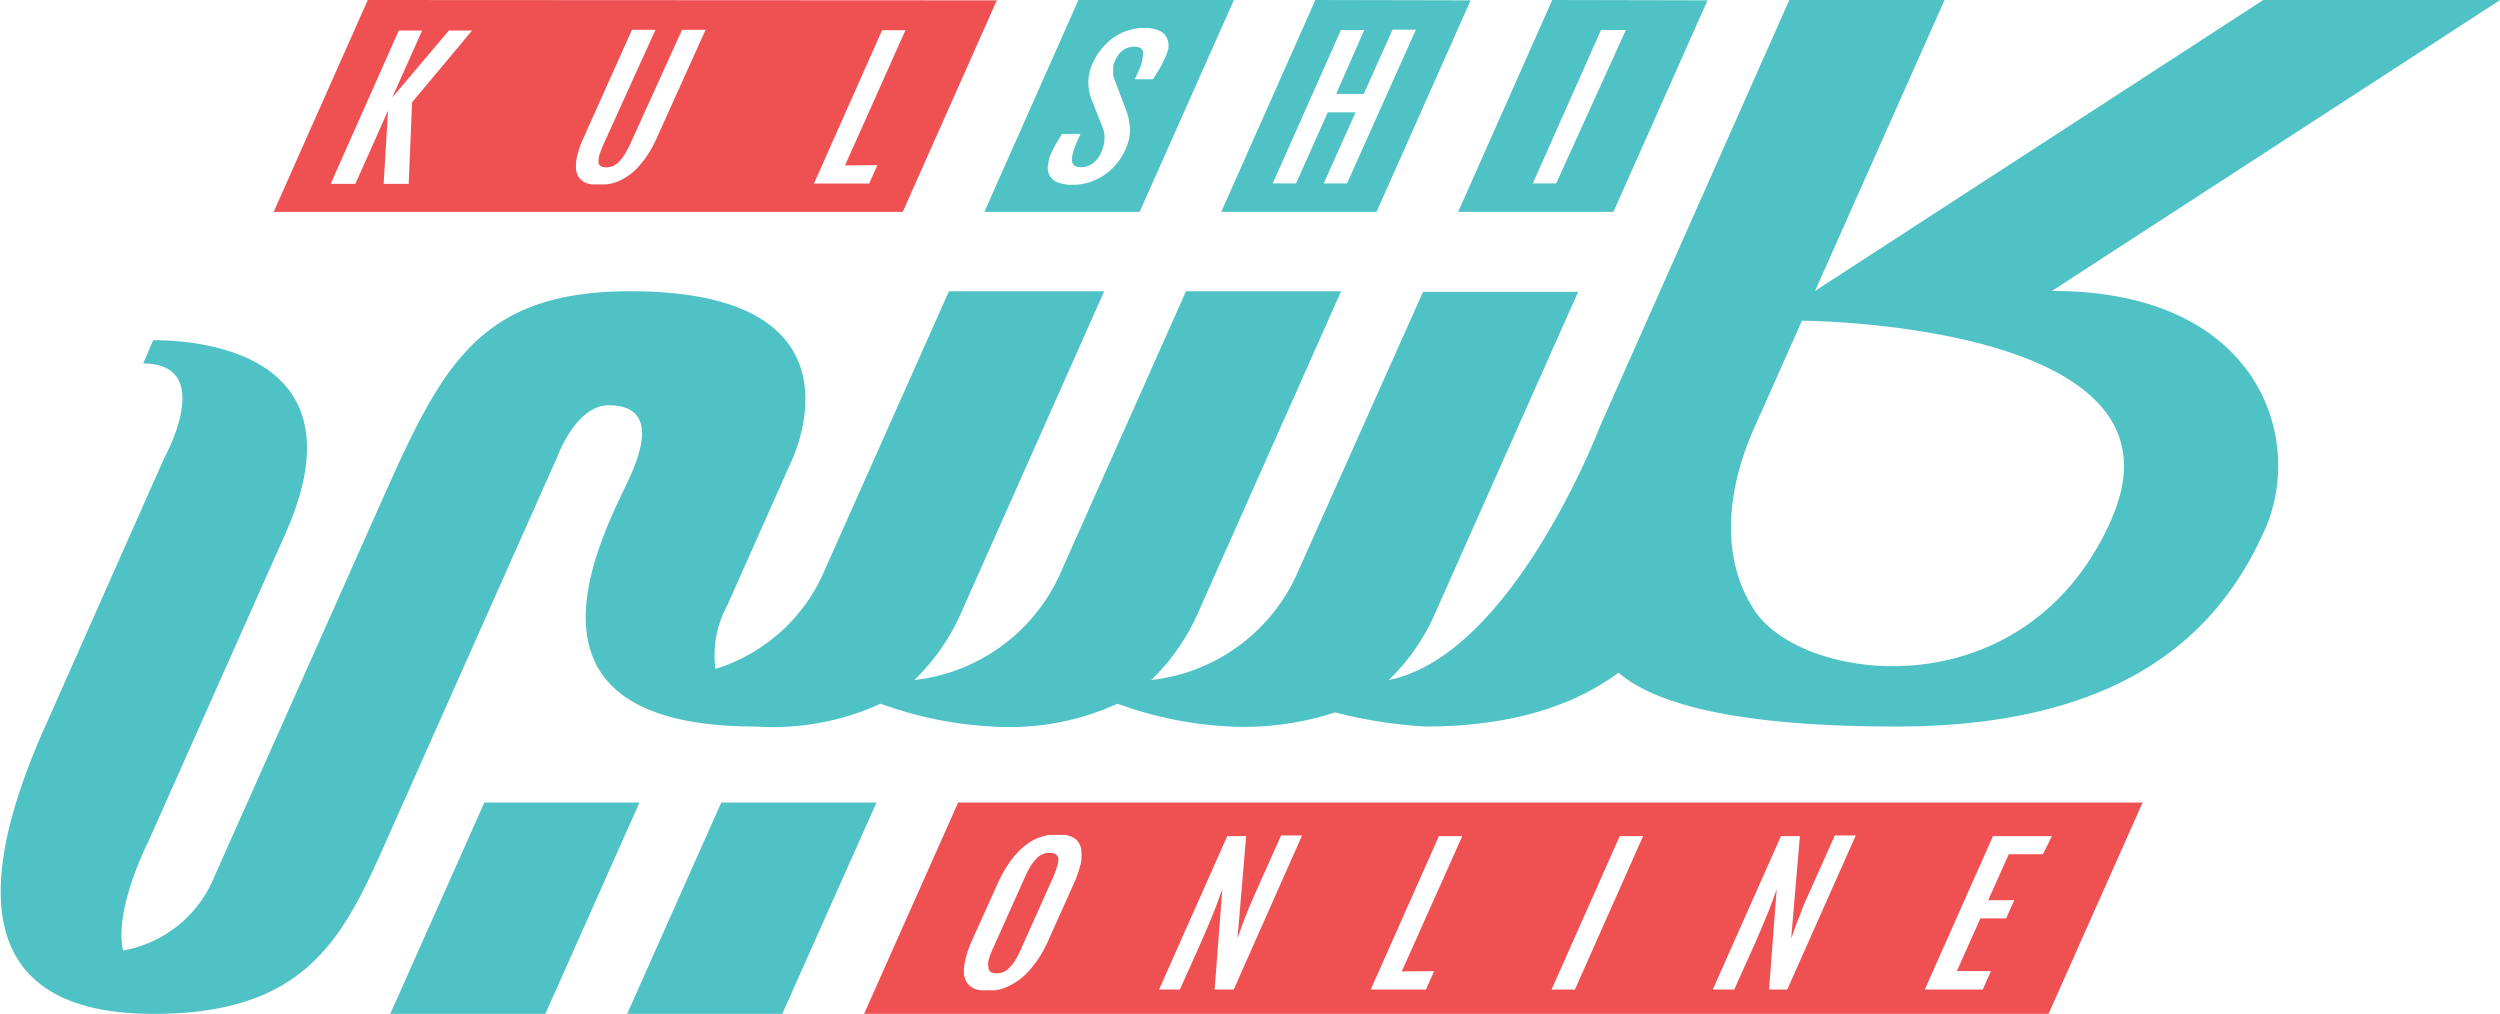
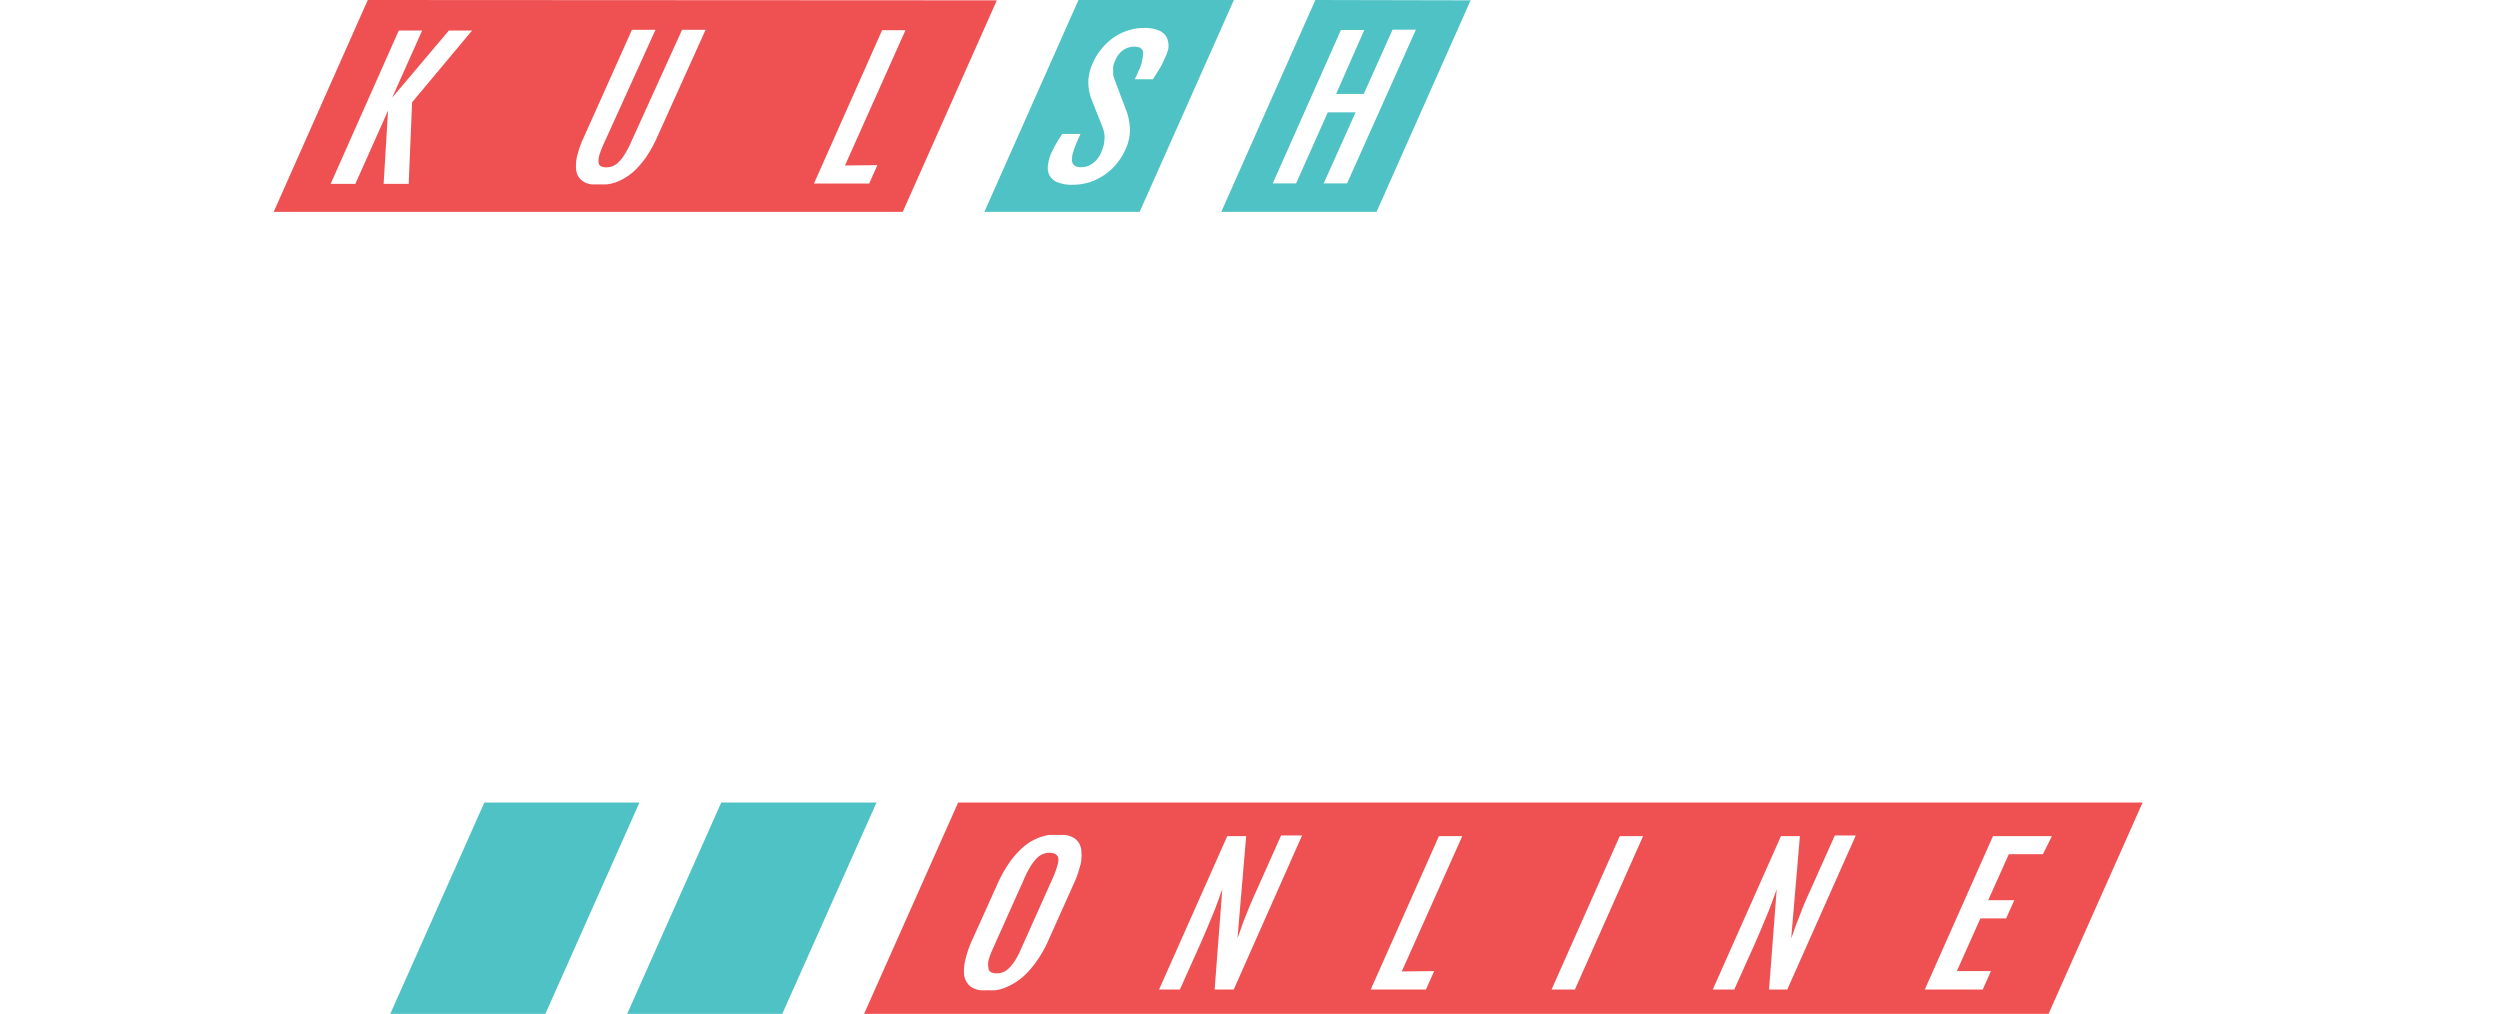
<svg xmlns="http://www.w3.org/2000/svg" id="Layer_1" data-name="Layer 1" viewBox="0 0 146.69 59.49">
  <defs>
    <style>.cls-1{fill:#4fc2c5;}.cls-2{fill:#ef5153;}</style>
  </defs>
-   <path class="cls-1" d="M279,227.64l26.3-17.07h-13.9l-26.3,17.07,7.6-17.07h-9.11l-11.1,25s-5.1,13.42-12.4,14.9a12.31,12.31,0,0,0,2.78-4.06l8.33-18.72h-9.1L234.81,244a10.68,10.68,0,0,1-8.66,6.47,12.4,12.4,0,0,0,2.81-4.09l8.33-18.72h-9.1L220.91,244a10.68,10.68,0,0,1-8.66,6.47,12.4,12.4,0,0,0,2.81-4.09l8.33-18.72h-9.11L207,244a10.26,10.26,0,0,1-6.42,5.82,6.09,6.09,0,0,1,.69-3.72l3.7-8.32s5.16-10.12-9.39-10.12c-9.11,0-11.16,4.61-14.83,12.86L171.18,262a7.11,7.11,0,0,1-5.36,4.34c-.54-2.43,1.46-6.34,1.46-6.34l8.06-18.1c4.57-10.26-4.37-11.37-7.75-11.37L167,231.9c4.33,0,1.23,5.56,1.23,5.56l-7,15.78c-6.69,15,1.09,16.82,6.4,16.82,8.71,0,11-4.23,13.44-9.71l10.24-23s1.09-3,3-3,2.6,1.19,1.28,4.14-8.12,14.71,7.36,14.71a15.22,15.22,0,0,0,7.32-1.34,22.41,22.41,0,0,0,6.58,1.34,15.22,15.22,0,0,0,7.32-1.34,22.41,22.41,0,0,0,6.58,1.34,17.18,17.18,0,0,0,6.18-.83,27.63,27.63,0,0,0,5.32.83c5.55,0,9.1-1.51,11.32-3.16,2.09,1.81,6.82,3.16,16.29,3.16,14.28,0,19.3-6.31,21.64-11.57S291.21,227.64,279,227.64Zm3.55,13.27c-4.92,11.44-18.14,9.82-21,5.48s-.47-9.71,0-10.75l2.78-6.25S287.46,229.48,282.54,240.91Z" transform="translate(-158.6 -210.57)" />
  <polygon class="cls-1" points="28.42 47.09 22.9 59.49 32 59.49 37.52 47.09 28.42 47.09" />
  <polygon class="cls-1" points="36.8 59.49 45.9 59.49 51.43 47.09 42.32 47.09 36.8 59.49" />
  <path class="cls-2" d="M220.51,260.68a.61.61,0,0,0-.32-.07,1,1,0,0,0-.39.07,1.05,1.05,0,0,0-.37.25,2.74,2.74,0,0,0-.36.47,5.9,5.9,0,0,0-.37.72l-1.84,4.11a4.21,4.21,0,0,0-.26.7,1.05,1.05,0,0,0,0,.44.29.29,0,0,0,.14.24.67.67,0,0,0,.33.07,1,1,0,0,0,.39-.07,1,1,0,0,0,.35-.24,2.41,2.41,0,0,0,.35-.44,5,5,0,0,0,.36-.7l1.84-4.11a4.89,4.89,0,0,0,.27-.72,1.27,1.27,0,0,0,.07-.47A.33.33,0,0,0,220.51,260.68Z" transform="translate(-158.6 -210.57)" />
  <path class="cls-2" d="M214.82,257.66l-5.52,12.4h69.5l5.52-12.4Zm7.17,3.66a6.1,6.1,0,0,1-.42,1.18l-1.43,3.19a7.28,7.28,0,0,1-.63,1.16,6.54,6.54,0,0,1-.66.82,3.71,3.71,0,0,1-1.27.85,2.23,2.23,0,0,1-.56.15,2.77,2.77,0,0,1-.46,0,2.42,2.42,0,0,1-.45,0,1.26,1.26,0,0,1-.44-.14.94.94,0,0,1-.34-.32,1.11,1.11,0,0,1-.17-.53,2.87,2.87,0,0,1,.09-.82,6.13,6.13,0,0,1,.41-1.17l1.44-3.19a7.42,7.42,0,0,1,.63-1.17,5.11,5.11,0,0,1,.65-.81A3.57,3.57,0,0,1,219,260a2.91,2.91,0,0,1,.62-.3,2.55,2.55,0,0,1,.56-.14l.47,0,.44,0a1.26,1.26,0,0,1,.43.13.88.88,0,0,1,.35.29,1,1,0,0,1,.18.52A2.85,2.85,0,0,1,222,261.32Zm9,7.31h-1.12l.45-5.88h0c-.06.16-.13.33-.19.52l-.24.65-.36.87c-.14.34-.31.73-.51,1.19l-1.19,2.65h-1.22l4-9h1.11l-.51,6h0c.05-.15.11-.3.17-.47s.13-.37.21-.59l.3-.75c.12-.28.25-.59.41-.94l1.47-3.29h1.23Zm11.76-1.08-.48,1.08h-3.24l4-9h1.37l-3.55,7.94Zm8.26,1.08h-1.37l4-9h1.37Zm12.46,0H262.4l.45-5.88h0l-.19.52c-.06.18-.15.4-.24.65l-.36.87c-.14.34-.31.73-.51,1.19l-1.19,2.65H259.1l4-9h1.11l-.51,6h0c.06-.15.11-.3.17-.47s.13-.37.22-.59.18-.47.29-.75.25-.59.41-.94l1.47-3.29h1.23Zm15-7.94h-2l-1.21,2.7h1.53l-.48,1.07H274.8l-1.38,3.09h2l-.48,1.08h-3.4l4-9H279Z" transform="translate(-158.6 -210.57)" />
  <path class="cls-2" d="M180.18,210.57,174.66,223h36.91l5.52-12.41Zm2.6,6-.2,4.79h-1.47l.26-4.3h0l-1.92,4.3H178l4-9h1.37l-1.76,3.94h0l3.33-3.94h1.36Zm14.4,2a7.36,7.36,0,0,1-.61,1.13,5.33,5.33,0,0,1-.63.78,3.06,3.06,0,0,1-.63.5,2.92,2.92,0,0,1-.59.29,2.85,2.85,0,0,1-.53.12l-.45,0-.42,0a1.39,1.39,0,0,1-.41-.12,1,1,0,0,1-.34-.29,1,1,0,0,1-.17-.5,2.52,2.52,0,0,1,.07-.78,6.13,6.13,0,0,1,.41-1.13l2.8-6.25h1.38l-3,6.61a6.71,6.71,0,0,0-.28.7,1.39,1.39,0,0,0-.06.45.29.29,0,0,0,.13.24.68.68,0,0,0,.31.07,1.23,1.23,0,0,0,.39-.07,1.1,1.1,0,0,0,.35-.24,2.2,2.2,0,0,0,.35-.45,5.48,5.48,0,0,0,.37-.7l3-6.61H200Zm12.9,1.69-.48,1.08h-3.24l4-9h1.37l-3.55,7.94Z" transform="translate(-158.6 -210.57)" />
  <path class="cls-1" d="M221.88,210.57,216.36,223h9.11L231,210.57Zm5,3.57a4.63,4.63,0,0,1-.29.54l-.34.54h-1.06l.19-.43a2.58,2.58,0,0,0,.29-1.1c0-.26-.19-.38-.5-.38a1.12,1.12,0,0,0-.68.21,1.33,1.33,0,0,0-.44.57,2.19,2.19,0,0,0-.13.35,1.45,1.45,0,0,0,0,.28,2,2,0,0,0,0,.25,2.33,2.33,0,0,0,.07.25l.73,1.93a3.49,3.49,0,0,1,.18,1.08,2.71,2.71,0,0,1-.26,1.1,3.53,3.53,0,0,1-.54.87,3.39,3.39,0,0,1-.72.65,3.5,3.5,0,0,1-.87.42,3.31,3.31,0,0,1-.95.14,2.2,2.2,0,0,1-.95-.16.9.9,0,0,1-.45-.43,1.06,1.06,0,0,1-.06-.62,2.43,2.43,0,0,1,.21-.7,5.24,5.24,0,0,1,.28-.53,5.84,5.84,0,0,1,.34-.54H222l-.2.44a6.09,6.09,0,0,0-.24.65,1.41,1.41,0,0,0-.06.47.39.39,0,0,0,.14.29.59.59,0,0,0,.38.1,1.12,1.12,0,0,0,.69-.22,1.48,1.48,0,0,0,.49-.62,2.66,2.66,0,0,0,.14-.39,1.07,1.07,0,0,0,.06-.35,1.58,1.58,0,0,0,0-.37,2.18,2.18,0,0,0-.12-.43l-.67-1.69a3,3,0,0,1-.15-1,2.81,2.81,0,0,1,.27-1.06,3.31,3.31,0,0,1,.51-.82,3.53,3.53,0,0,1,.69-.65,3.21,3.21,0,0,1,.85-.42,3,3,0,0,1,.94-.15,2.11,2.11,0,0,1,.93.17.87.87,0,0,1,.43.44,1.16,1.16,0,0,1,.07.62A3.11,3.11,0,0,1,226.87,214.14Z" transform="translate(-158.6 -210.57)" />
  <path class="cls-1" d="M235.78,210.57,230.26,223h9.11l5.52-12.41Zm1.86,10.76h-1.37l1.87-4.17h-1.63l-1.86,4.17h-1.37l4-9h1.37L237,216.08h1.62l1.69-3.77h1.37Z" transform="translate(-158.6 -210.57)" />
-   <path class="cls-1" d="M249.68,210.57,244.16,223h9.11l5.52-12.41Zm.23,10.76h-1.37l4-9H254Z" transform="translate(-158.6 -210.57)" />
</svg>